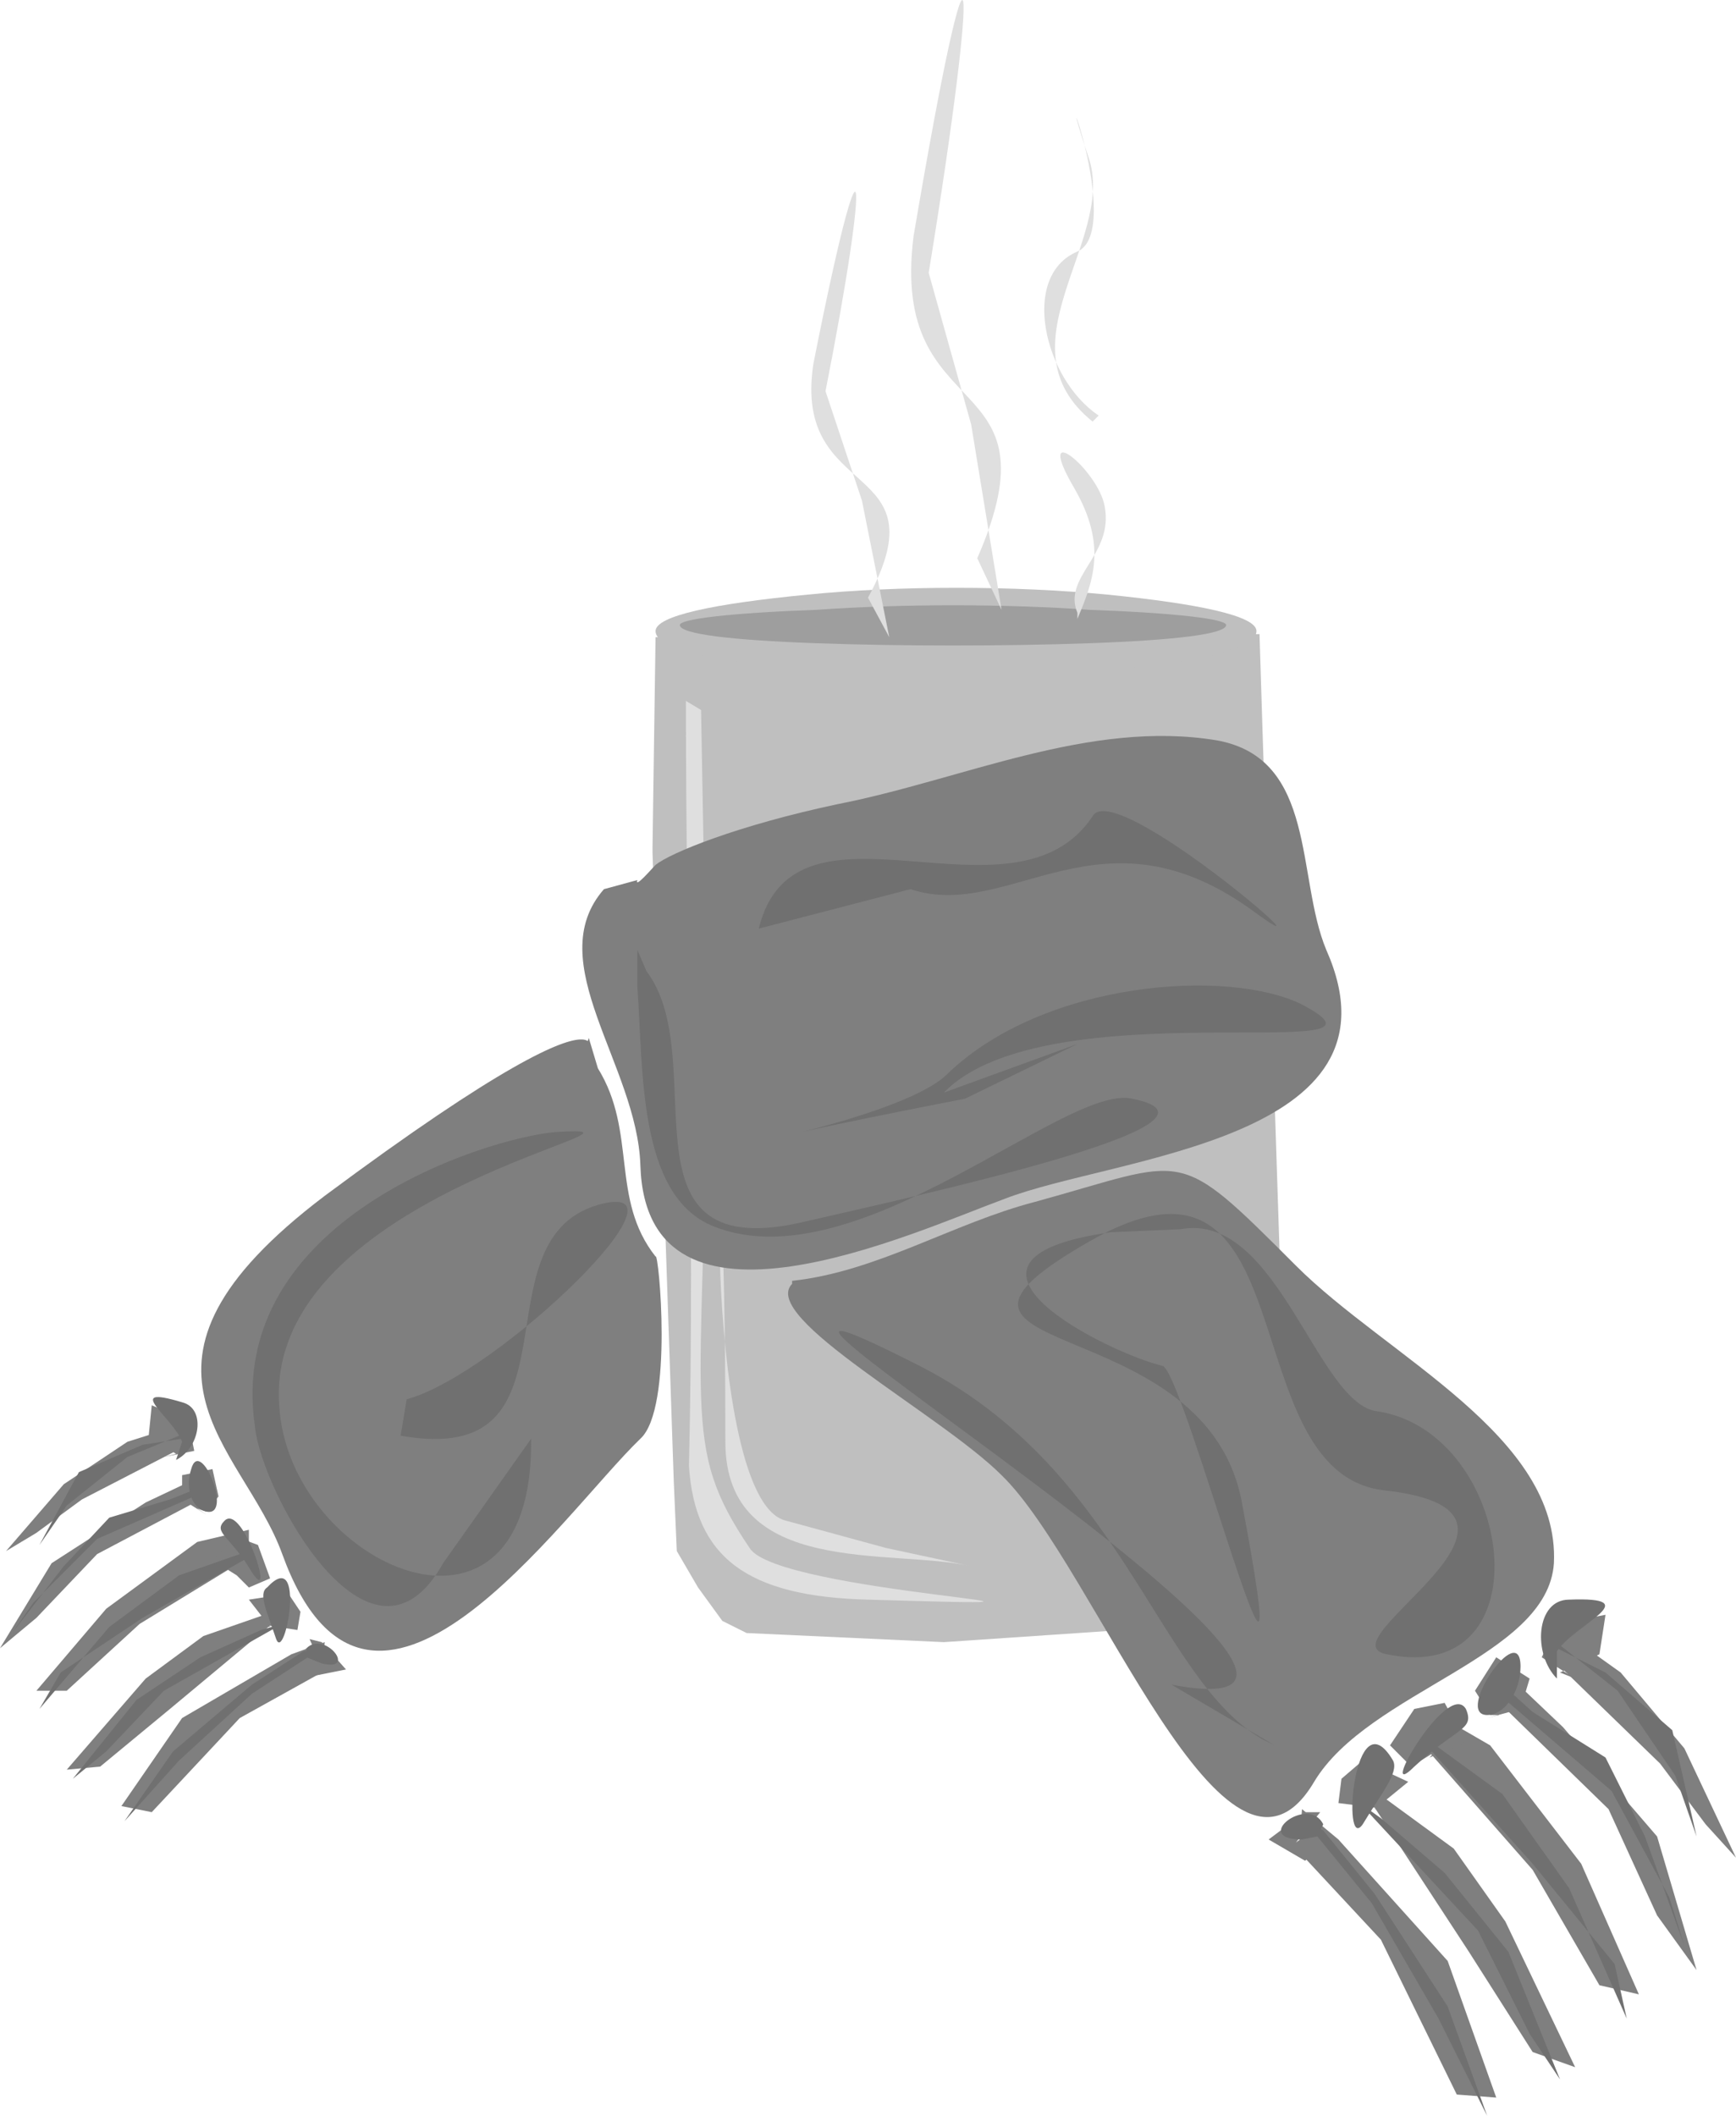
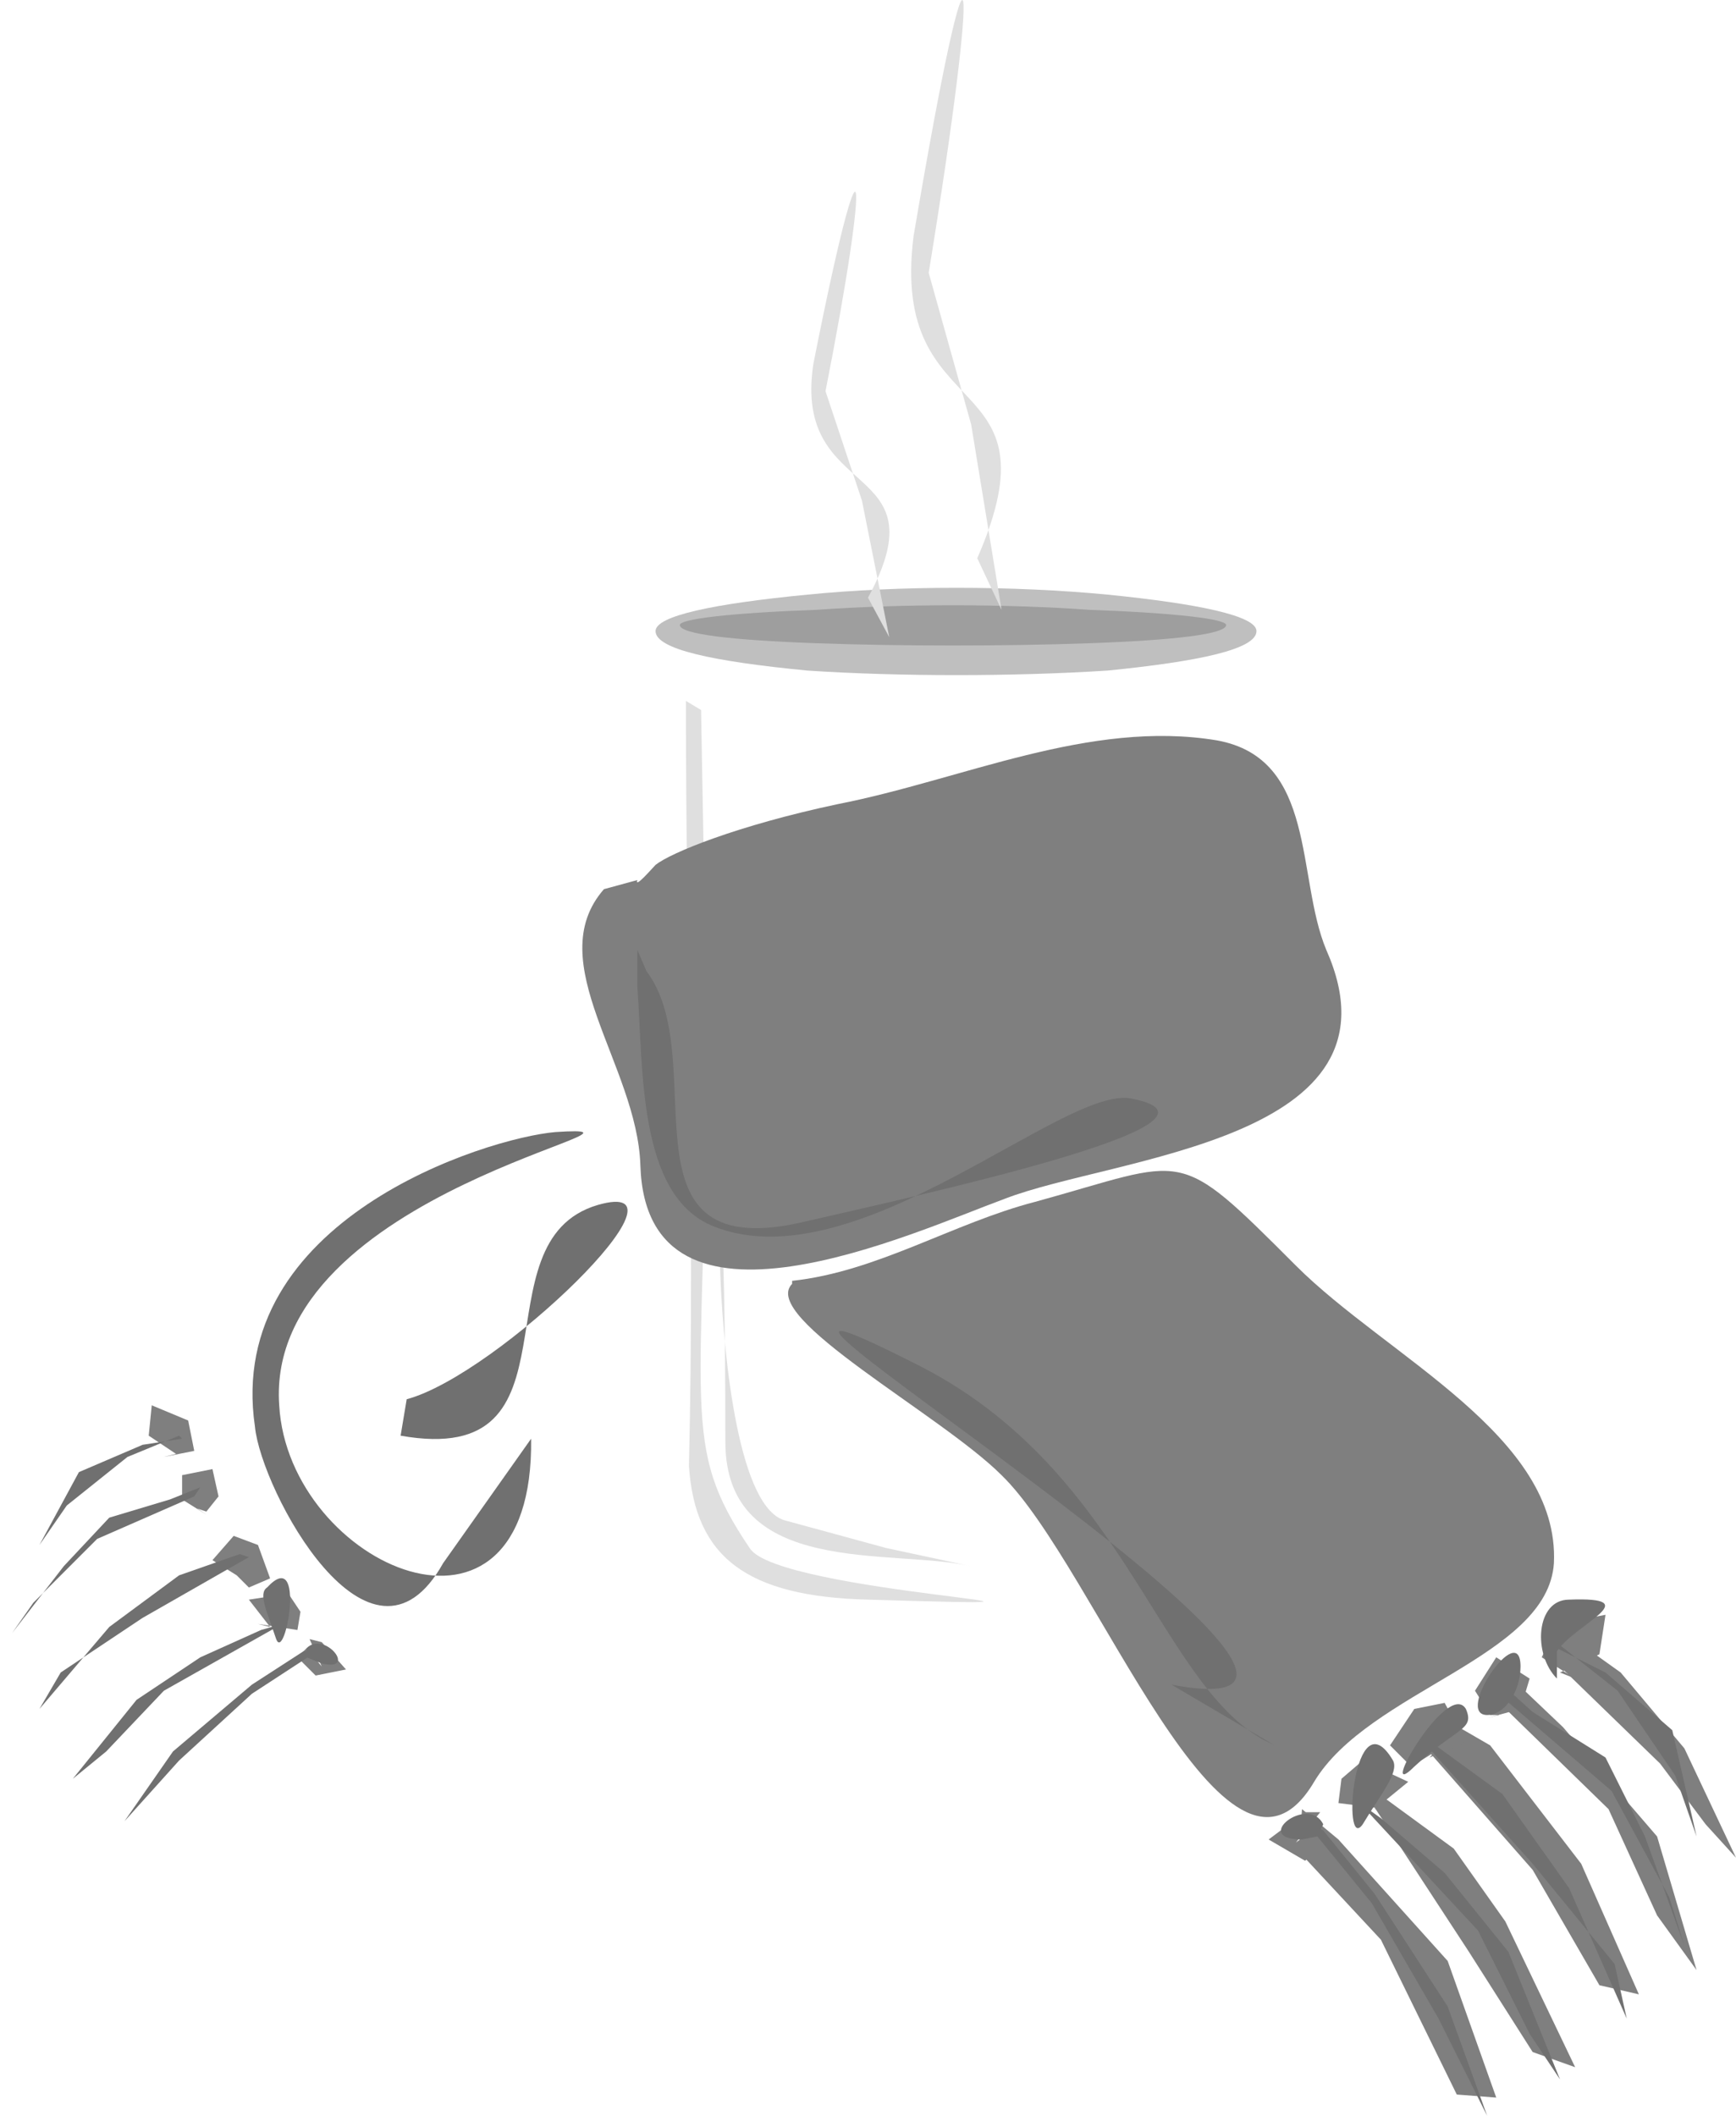
<svg xmlns="http://www.w3.org/2000/svg" width="572" height="696.855" version="1.2">
  <g fill="none" stroke-linecap="square" stroke-linejoin="bevel" font-family="'Sans Serif'" font-size="12.5" font-weight="400">
-     <path fill="#bfbfbf" d="m215 280.855 7 207 1 23 7 12 8 11 8 4 65 3 59-4 53-82-7-214-1-32-199 1-1 69" />
-     <path fill="#7f7f7f" d="M197 351.855c13 21 4 43 19 62 1-2 6 50-5 60-26 25-89 118-118 38-13-36-60-62 14-118 117-87 80-33 87-52l3 10" />
+     <path fill="#7f7f7f" d="M197 351.855l3 10" />
    <path fill="#dfdfdf" d="M226 230.855c0 83 3 168 1 252 2 30 19 43 59 44 101 3-30-2-39-17-23-34-15-44-14-164l-2-112-5-3" />
    <path fill="#dfdfdf" d="M320 515.855c-26-6-81 4-81-41 0-172-11 19 20 26l33 9" />
    <path fill="#bfbfbf" d="M414 207.855c0-5-19-9-49-12-31-3-69-3-99 0-31 3-50 7-50 12 0 6 19 10 50 13 30 2 68 2 99 0 30-3 49-7 49-13" />
    <path fill="#7f7f7f" d="M199 292.855c-21 24 11 58 12 91 2 63 90 22 120 11 36-14 134-19 106-82-10-24-3-63-36-69-42-7-84 13-125 21-33 7-55 16-60 20-1 1-7 8-6 5l-11 3" />
    <path fill="#7f7f7f" d="M261 421.855c28-3 53-19 80-26 51-14 46-19 86 21 30 30 87 56 85 98-2 31-61 42-79 72-29 49-72-71-103-101-20-20-80-52-69-63v-1" />
    <path fill="#9e9e9e" d="M404 205.855c0-2-17-4-45-5-28-2-62-2-90 0-28 1-45 3-45 5 0 3 17 5 45 6s62 1 90 0 45-3 45-6" />
-     <path fill="#dfdfdf" d="M360 138.855c-31-25 7-59-1-86-14-42 12 23-4 30-19 8-11 42 7 54l-2 2m-5 65c5-12 10-24-1-43-14-24 8-6 10 6 3 16-14 23-9 35v2" />
    <path fill="#707070" d="M210 324.855c2 27 0 69 25 79 47 19 116-47 138-42 40 8-71 32-110 41-61 13-28-54-50-83l-3-7" />
-     <path fill="#707070" d="M311 359.855c34-35 158-8 118-29-24-12-85-8-117 23-16 16-102 29 6 8l37-18m-55-51c33 11 63-30 114 8 29 21-47-45-54-32-26 39-98-12-110 37m139 99c32-6 45 58 65 60 45 7 56 91 3 80-22-4 63-47-1-54-51-6-24-124-97-82-70 40 37 21 50 85 21 111-19-43-26-44-17-4-81-35-17-44l23-1" />
    <path fill="#707070" d="M416 572.855c-35-20-46-90-115-124-109-55 186 125 85 106l34 20-4-2m-270-58c-24 43-60-24-62-45-10-68 76-95 99-97 46-3-96 19-91 90 3 53 84 89 83 11" />
    <path fill="#707070" d="M134 460.855c30-8 98-74 63-64-41 12-3 87-65 76" />
    <path fill="#dfdfdf" d="M286 196.855c25-46-25-31-18-77 17-86 19-67 4 9l12 36 9 45" />
    <path fill="#7f7f7f" d="m428 609.855 27 29 25 51 13 1-16-45-36-40-12-10m21-5 34 52 21 33 14 5-23-48-17-24-26-19m16-15 36 41 22 38 13 3-19-43-30-39-19-11m20-5 38 37 16 35 13 18-13-44-31-36-20-19m19-1 33 32 15 20 10 11-17-36-21-25-21-15" />
    <path fill="#7f7f7f" d="m514 550.855 13-6 2-13-16 3-5 11 11 7m-29 13 11-3 3-10-11-7-7 11 5 8h3m-23 14 12-5-7-13-10 2-8 12 7 7 8-5m-20 19 11-9-15-7-7 6-1 8 16 2m-30 11 8-10h-5l-12 9 12 7 9-7-4-5" />
    <path fill="#707070" d="m430 599.855 22 27 22 38 16 32-13-36-24-37-17-21m12-9 39 42 17 34 10 15-17-42-21-26-21-18m15-24 35 39 27 33 4 18-19-43-22-31-22-16m23-15 35 30 19 35 5 16-13-36-13-26-24-15-10-9m19-13 19 15 19 28 7 20-8-35-22-19-16-8" />
    <path fill="#707070" d="M429 605.855c-17 0 2-15 7-5l-2 4-5 1m20-5c-7 10-3-43 10-21 2 4-4 11-10 21m17-19c-13 13 11-29 17-19 3 7-3 6-17 19m24-17c-11 0 11-32 11-16 0 8-5 16-11 16m23-12c-8-8-7-26 4-26 26-1 2 8-4 17v9" />
-     <path fill="#7f7f7f" d="m106 550.855-27 15-29 31-10-2 20-29 36-21 11-4m-15-8-36 30-23 19-11 1 26-30 19-14 23-8m-8-18-36 22-24 22H12l23-27 30-22 17-4m-14-11-36 19-20 21-12 10 17-28 31-20 19-9m-9-8-31 16-15 11-10 6 19-22 21-14 19-6" />
    <path fill="#7f7f7f" d="m58 478.855-9-6 1-10 12 5 2 10-10 2m14 19-8-5v-8l10-2 2 9-4 5-3-1m13 22-8-5 7-8 8 3 4 11-7 3-5-5m12 18-7-9 13-2 4 6-1 6-13-2m21 14-4-9 4 1 8 9-10 2-6-6 3-3" />
    <path fill="#707070" d="m106 542.855-23 15-24 22-18 20 16-23 26-22 17-11m-7-9-39 22-19 20-11 9 21-26 21-14 20-9m-4-24-35 20-27 18-7 12 23-27 23-17 20-7m-15-19-32 14-21 21-7 10 17-22 15-16 20-6 10-4m-7-17-17 7-20 16-9 13 13-24 21-9 13-2" />
    <path fill="#707070" d="M106 547.855c12 3 1-11-5-5v3l5 2m-15-8c3 8 10-31-3-17-3 2 0 8 3 17" />
-     <path fill="#707070" d="M83 517.855c8 12-3-23-9-17-4 4 2 5 9 17m-15-20c9 2-2-25-5-14-2 6 0 13 5 14m-10-17c8-4 10-17 2-19-20-6-3 5 0 13l-2 6" />
    <path fill="#dfdfdf" d="M322 183.855c28-64-29-42-21-106 20-118 22-92 5 12l14 50 10 61" />
  </g>
</svg>